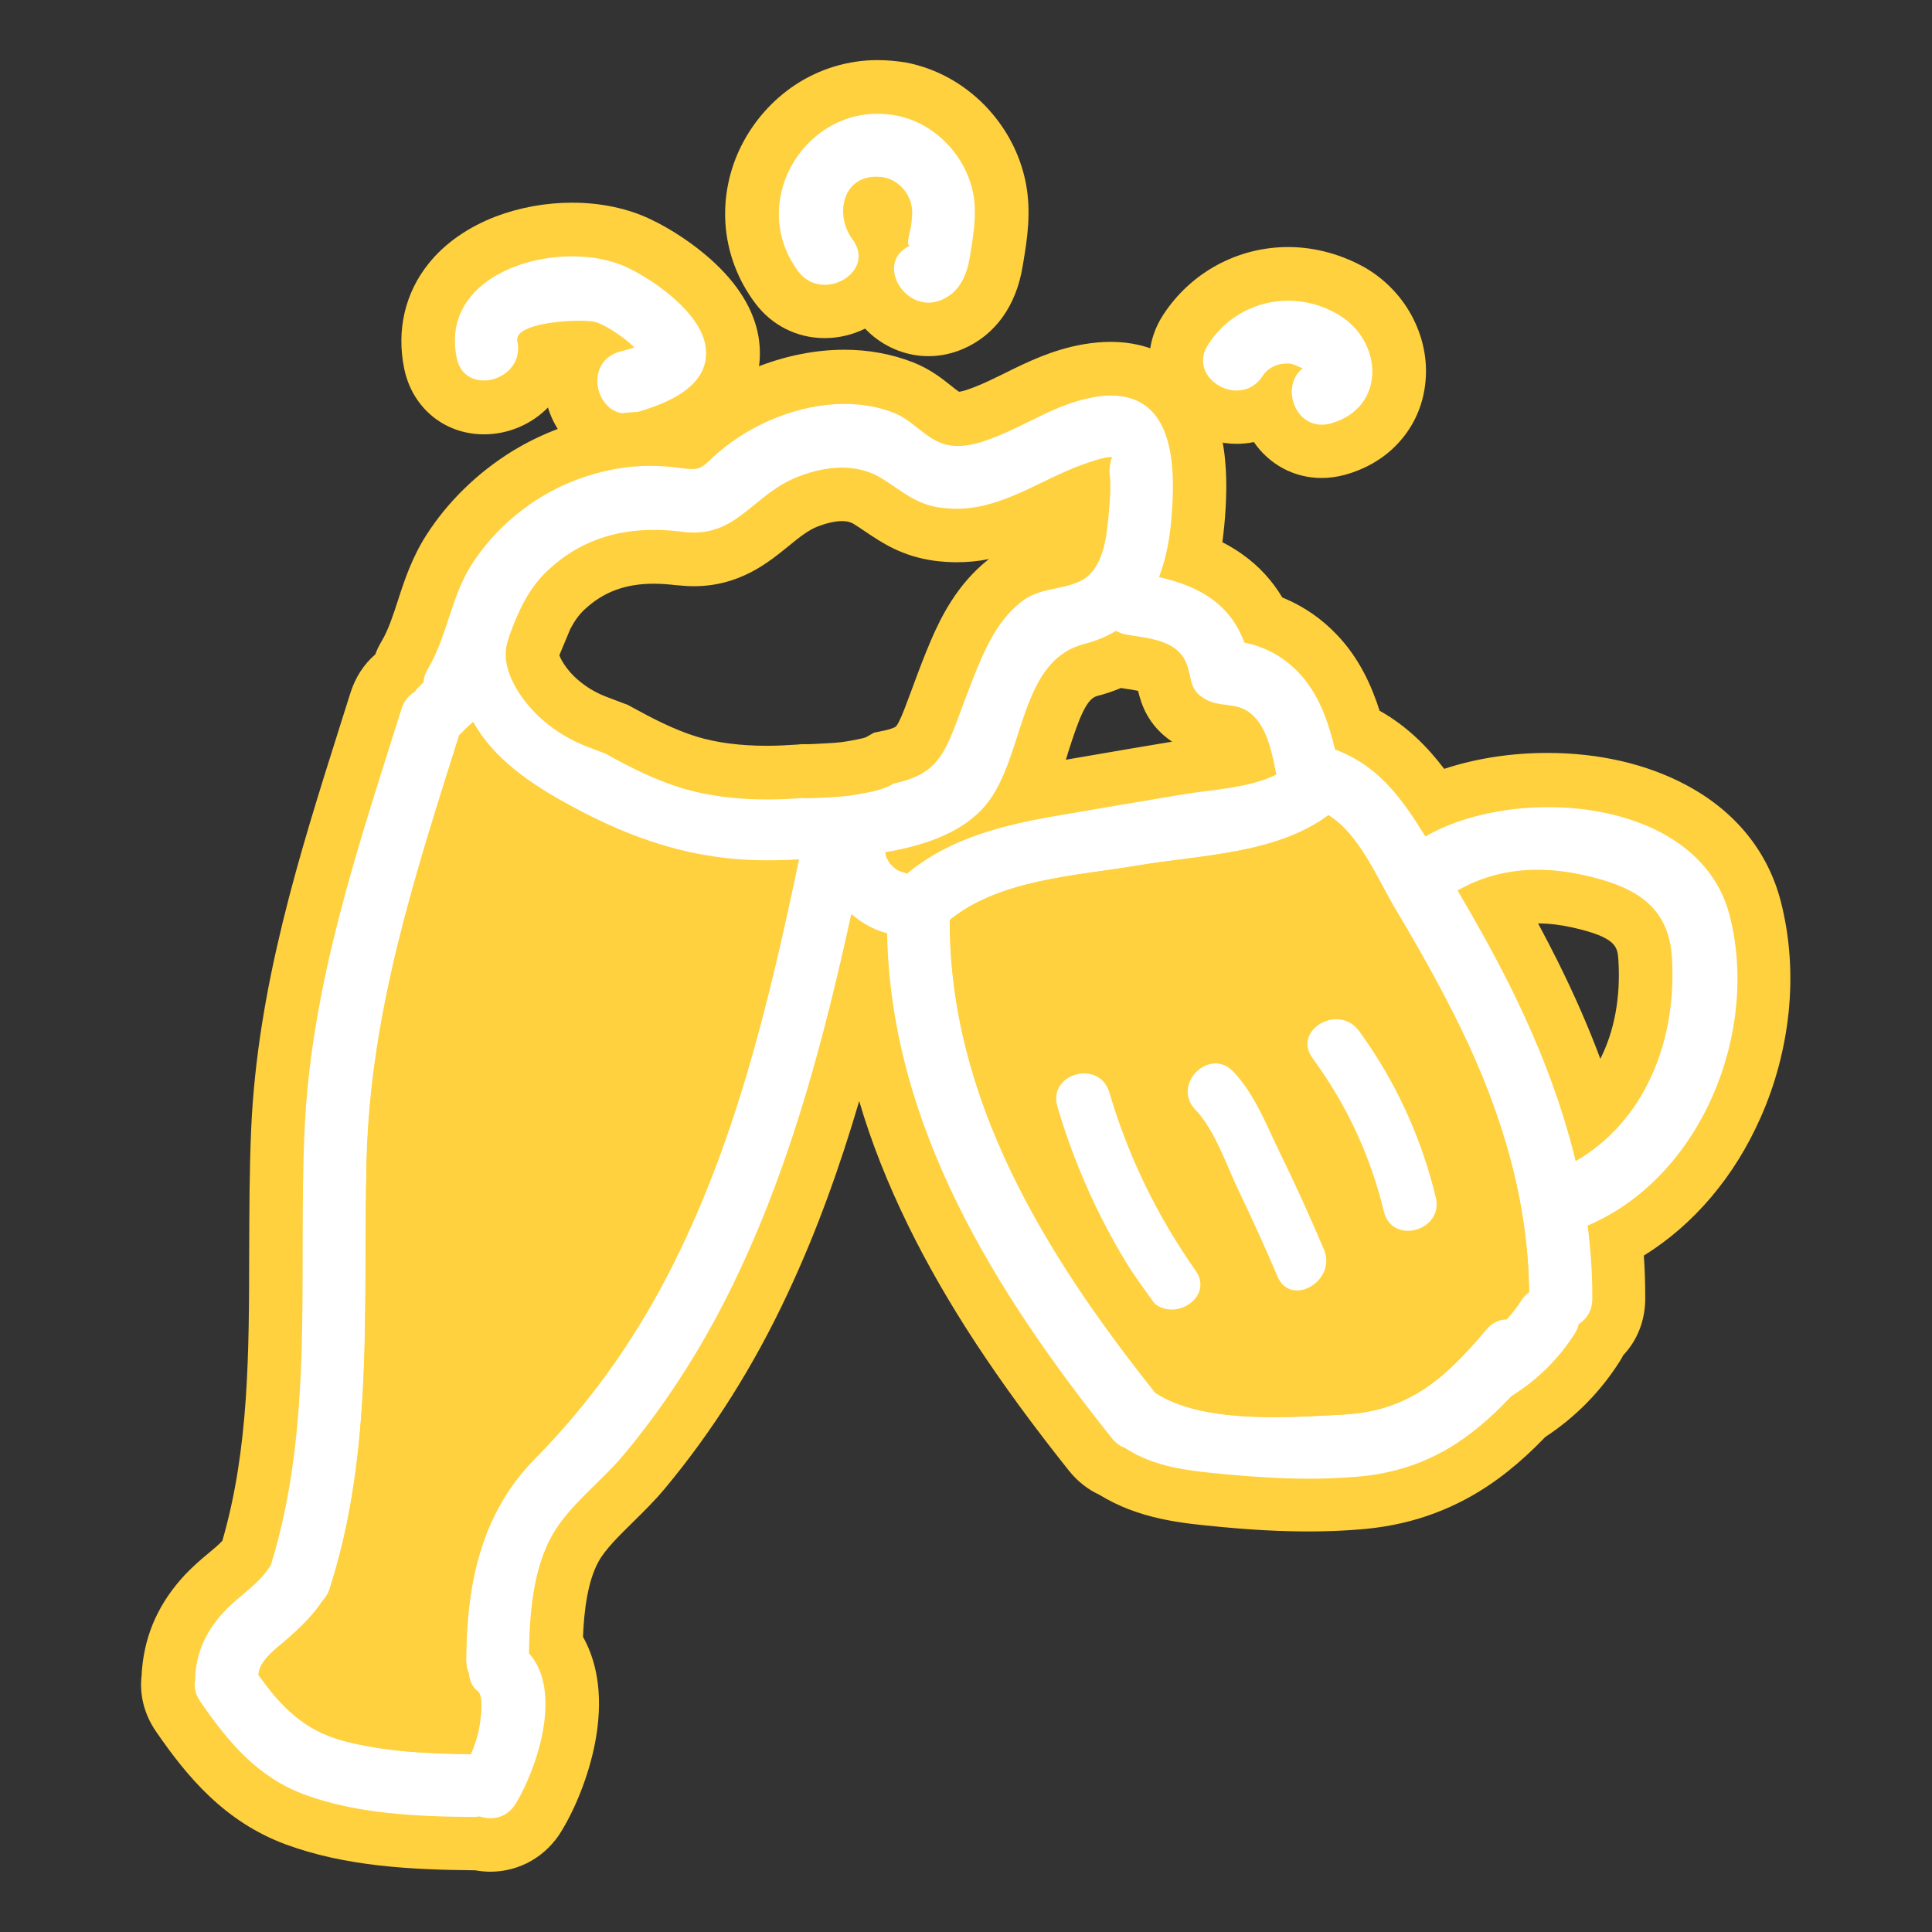
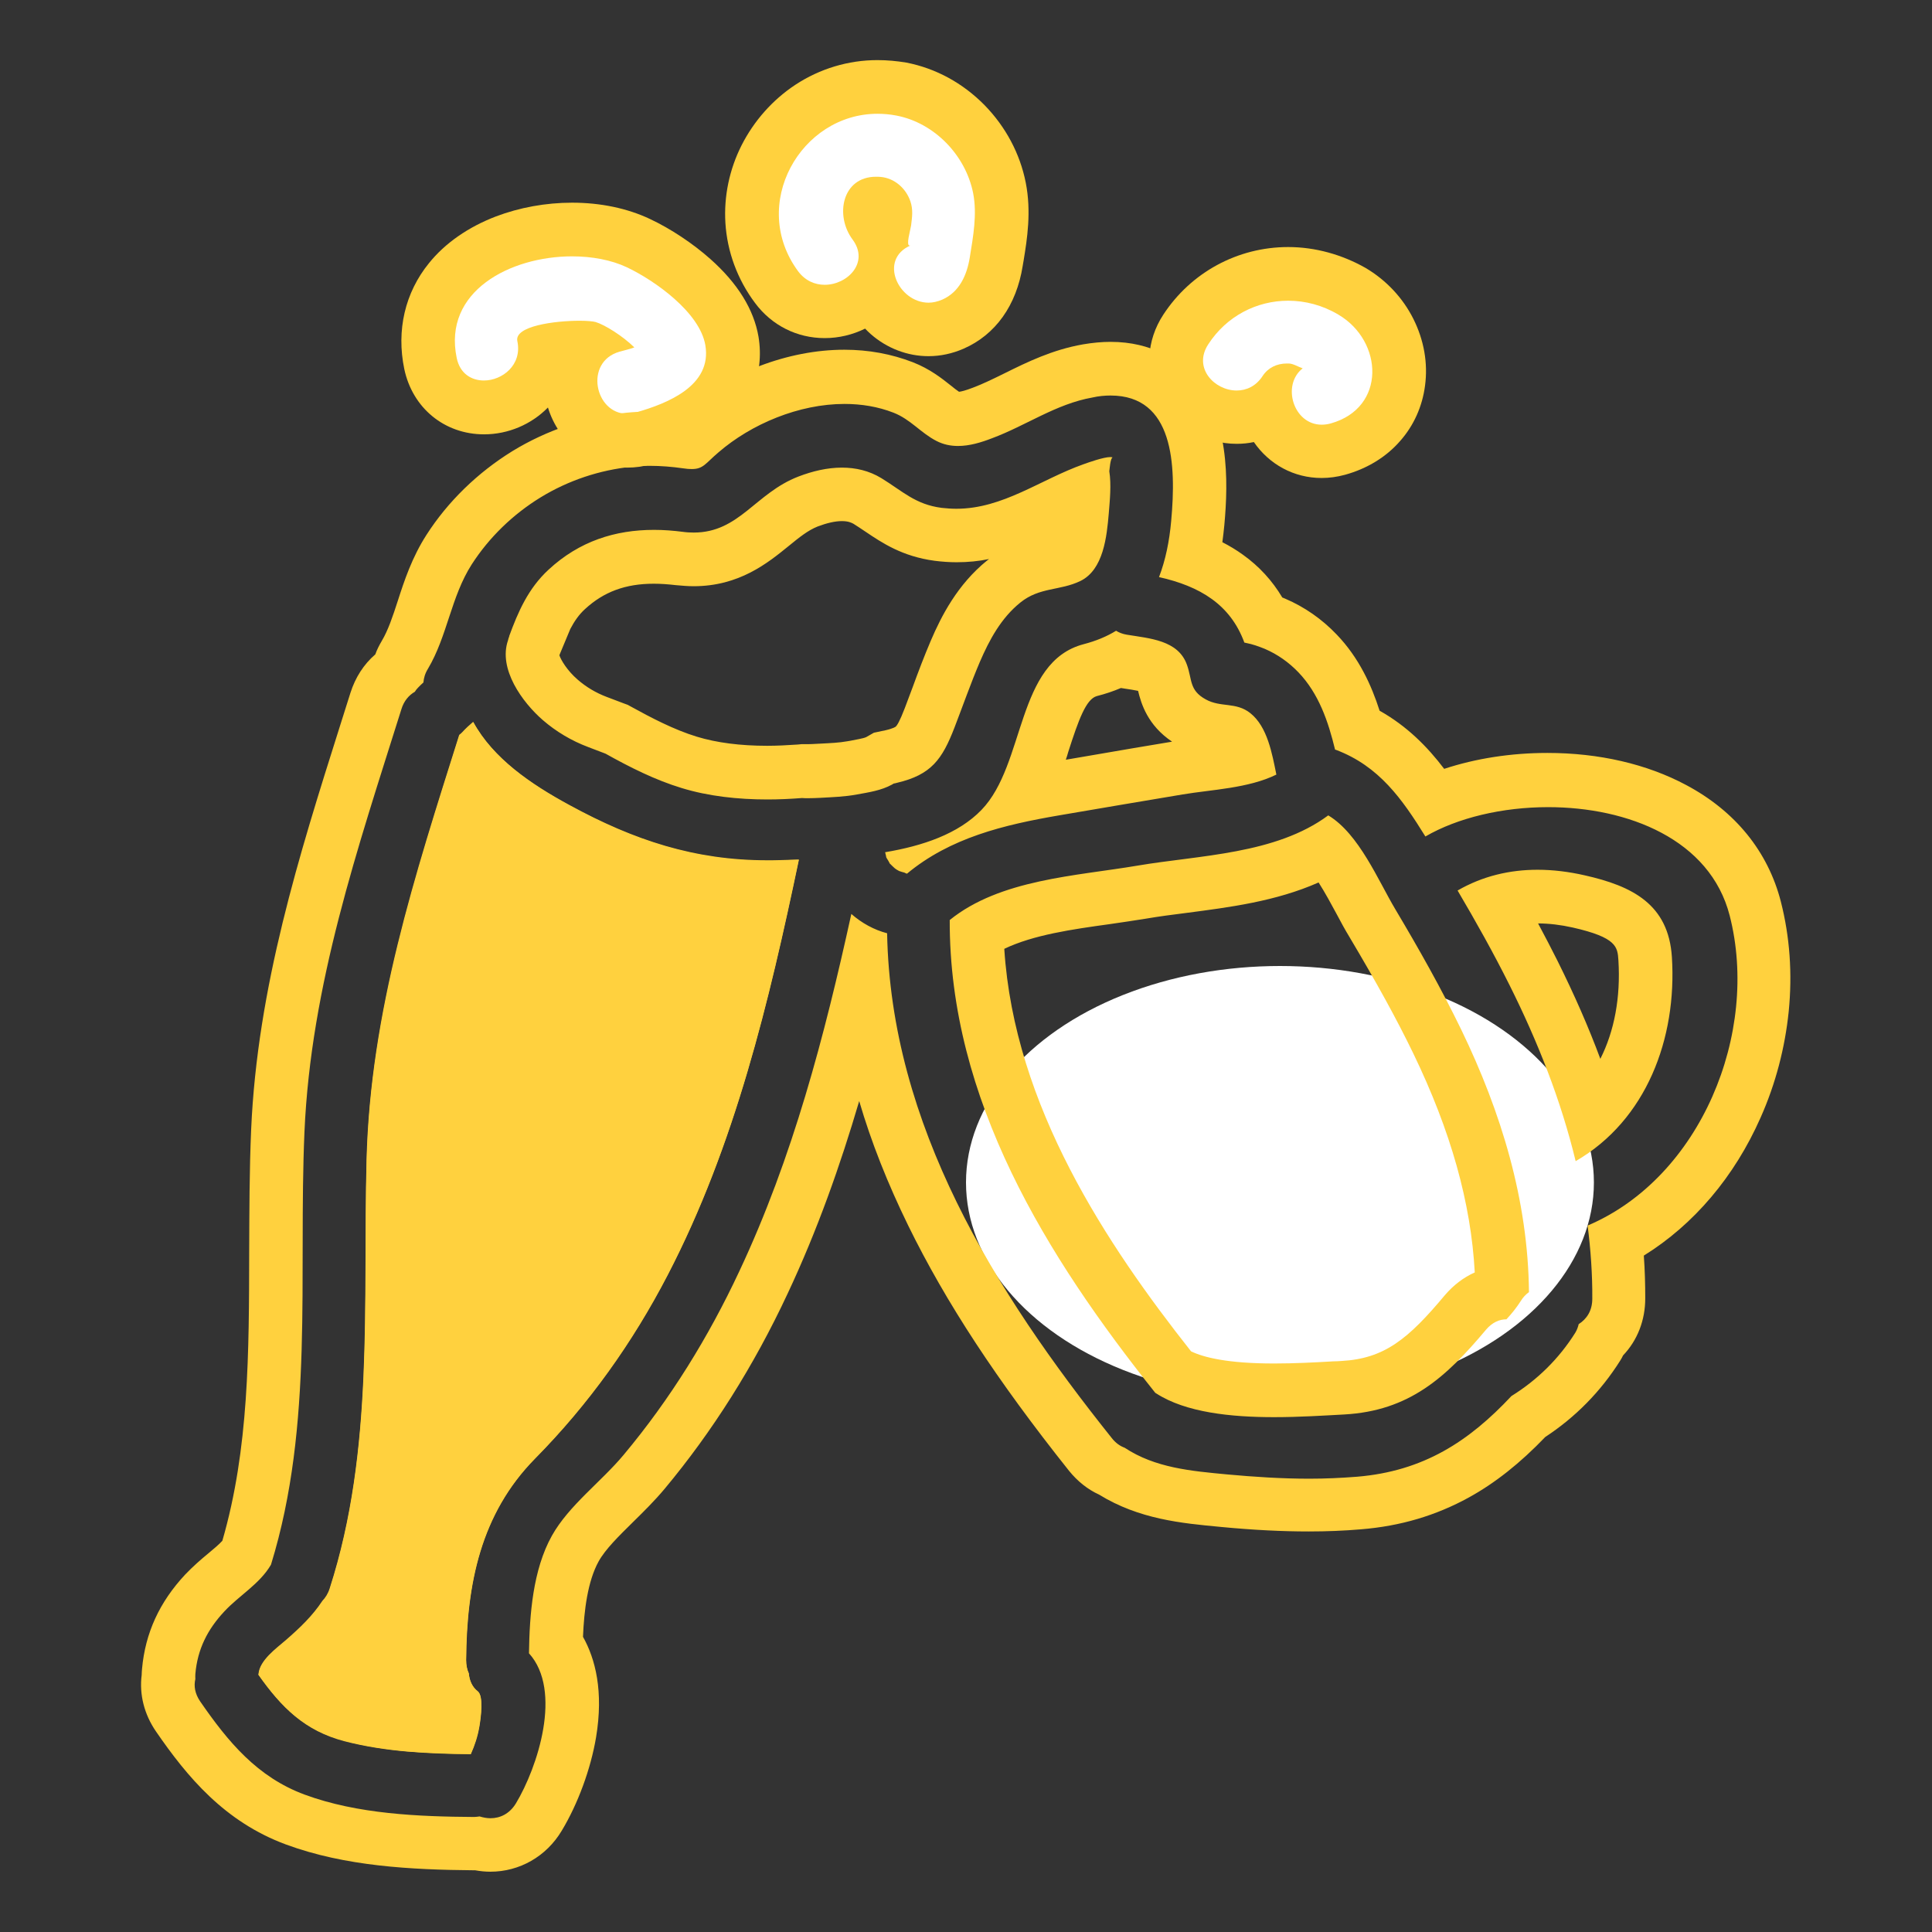
<svg xmlns="http://www.w3.org/2000/svg" version="1.1" id="Слой_1" x="0px" y="0px" viewBox="0 0 1080 1080" style="enable-background:new 0 0 1080 1080;" xml:space="preserve">
  <rect x="0" y="0" width="1080" height="1080" fill="#333333" stroke="none" />
  <style type="text/css"> .st0{fill:#FFFFFF;} .st1{fill:#FFD13E;} </style>
  <g>
    <g>
      <ellipse class="st0" cx="715.5" cy="661" rx="175.5" ry="121" />
    </g>
    <g>
      <path class="st0" d="M519,184.1c-13.8,0-26.5-9-31.8-21.7c-6.4,7.1-16.2,11.6-26.3,11.6c-10.6,0-20.4-4.9-26.8-13.6 c-15.9-21.4-18.2-48.4-6.2-72.4c12.2-24.3,36.2-39.4,62.6-39.4c4.4,0,8.9,0.4,13.4,1.3c26.8,5.1,49.4,27.8,54.8,55.2 c2.7,13.5,0.5,26.6-1.3,38.3l-0.5,3c-3.4,21.6-15,30.9-24.2,34.9C528.2,183.1,523.7,184.1,519,184.1 C519,184.1,519,184.1,519,184.1z M489.6,113.6c-2.2,0-2.5,0.6-2.8,1.1c-1.1,2.2-0.8,6.7,1.7,10c1.5,2,2.7,4,3.6,6.1 c0.3-0.3,0.6-0.6,0.9-0.9c0.3-1.4,0.6-2.9,0.8-4.2c0.1-0.6,0.3-1.5,0.4-1.8l0.1-0.5c0.5-3.7,0.6-5.1,0.2-6.2 c-0.7-1.9-2.2-3.4-3.8-3.6C490.3,113.6,490,113.6,489.6,113.6z" />
      <g>
        <path class="st1" d="M490.5,63.6c3.4,0,7,0.3,10.6,1c21.3,4.1,38.7,22.2,42.9,43.4c2.3,11.8,0,24.2-1.9,36 c-1.6,9.8-5.8,19.3-15.4,23.5c-2.6,1.1-5.2,1.7-7.6,1.7c-16.9,0-28.2-24.1-10.1-32c-0.2,0.1-0.4,0.1-0.5,0.1 c-2.2,0,0.4-8.5,0.8-11.2c0.6-4.9,1.2-8.9-0.4-13.6c-2.5-7.3-8.9-12.9-16.6-13.6c-0.9-0.1-1.8-0.1-2.6-0.1 c-19,0-23.1,21.7-13.1,35.1c9.5,12.8-2.8,25.3-15.6,25.3c-5.4,0-10.8-2.2-14.8-7.5C418.6,114.4,447.6,63.6,490.5,63.6 M490.5,33.6c-16.3,0-32.2,4.8-45.9,13.8c-12.7,8.4-23.1,20.1-30.1,33.9c-6.8,13.5-9.9,28.5-9,43.3c1,16.1,6.7,31.6,16.6,44.8 c9.3,12.5,23.4,19.6,38.9,19.6c8,0,15.7-1.9,22.6-5.3c1,1.1,2.1,2.1,3.2,3.1c9,7.9,20.5,12.3,32.2,12.3c6.7,0,13.3-1.4,19.7-4.2 c17.8-7.8,29.5-24.2,33-46.3c0.2-1,0.3-2,0.5-2.9c2-12.2,4.4-27.4,1.2-43.6c-3.2-16.2-11.2-31.2-23-43.3 c-12.2-12.4-27.3-20.6-43.7-23.8C501.3,34.1,495.9,33.6,490.5,33.6L490.5,33.6z" />
      </g>
    </g>
    <g>
      <path class="st0" d="M350.5,246.3c-15.8,0-28.9-12-31.2-28.6c-1.2-8.7,0.9-16.9,5.5-23.4c-0.2,0-0.4,0-0.7,0c-7.7,0-14.9,1-19.4,2 c-0.3,6.8-2.7,13.2-7.1,18.6c-6.5,8-16.6,12.8-27,12.8c-15,0-26.8-9.6-29.9-24.6c-3.6-17.4,0.1-33.5,10.7-46.6 c14.1-17.4,40.3-28.2,68.4-28.2c13.7,0,26.5,2.6,37,7.6c17.4,8.2,48,28.9,52.3,54.7c2.6,15.5-3.5,29.7-17.2,39.9 c-8,5.9-18.2,10.5-32.1,14.5C356.7,245.9,353.5,246.3,350.5,246.3C350.5,246.3,350.5,246.3,350.5,246.3z" />
      <g>
        <path class="st1" d="M319.8,143.3c11.1,0,21.9,2,30.6,6.1c15.6,7.4,40.8,25.2,43.9,43.6c3.8,22.6-21.1,32.5-38.6,37.5 c-1.8,0.5-3.6,0.8-5.2,0.8c-18,0-24.1-29-4.2-34.7c2.3-0.7,5.4-1.3,8.3-2.4c-6.5-6.4-16.6-12.7-21.7-14.2 c-1.5-0.4-4.8-0.7-8.9-0.7c-13.7,0-36.6,2.9-34.8,11.4c2.8,13.3-8.4,22-18.7,22c-6.9,0-13.4-3.8-15.2-12.6 C247.5,162.8,285.3,143.3,319.8,143.3 M319.8,113.3c-14.7,0-29.4,2.7-42.6,7.7c-15.4,5.9-28.4,14.9-37.4,26.1 c-13.4,16.5-18.3,37.5-13.8,59.2c4.6,21.8,22.5,36.5,44.6,36.5c13.4,0,26.4-5.5,35.7-15c6.1,19.9,23.6,33.6,44.3,33.6 c4.5,0,9-0.6,13.4-1.9c15.8-4.5,27.5-9.9,37-16.9c18.1-13.5,26.5-33.3,23-54.4c-2.6-15.2-11.6-29.8-26.9-43.4 c-9.8-8.7-22.1-16.9-33.8-22.4C350.6,116.4,335.6,113.3,319.8,113.3L319.8,113.3z" />
      </g>
    </g>
    <g>
      <path class="st0" d="M738.8,252.4c-13.5,0-25.2-8.6-29.8-22c-0.2-0.7-0.5-1.4-0.7-2.1c-5,3.2-10.9,5-17.1,5 c-12.5,0-24.4-6.9-30.2-17.7c-5.4-10-4.8-21.4,1.8-31.4c12.7-19.4,34.1-31,57.2-31c12.5,0,24.8,3.4,35.7,9.8 c18.1,10.7,28.5,31.1,25.9,50.9c-2.4,18.1-15.1,32.1-33.9,37.3C744.8,252,741.8,252.4,738.8,252.4 C738.8,252.4,738.8,252.4,738.8,252.4z" />
      <g>
        <path class="st1" d="M720.1,168.1c9.5,0,19.2,2.5,28.1,7.8c25.1,14.8,26.8,52.1-4.3,60.8c-1.8,0.5-3.5,0.7-5.1,0.7 c-15.8,0-22.5-22.2-10.6-31.5c-2.4-0.8-5.2-2.6-7.7-2.7c-0.4,0-0.8,0-1.2,0c-5.5,0-10.4,2.3-13.5,7c-3.7,5.7-9.1,8.1-14.5,8.1 c-12.4,0-24.5-12.6-15.9-25.8C685.7,176.6,702.6,168.1,720.1,168.1 M720.1,138.1c-28.2,0-54.3,14.1-69.8,37.8 c-9.5,14.5-10.4,32-2.4,46.7c8.4,15.5,25.4,25.5,43.4,25.5c3.3,0,6.5-0.3,9.6-1c8.6,12.5,22.4,20.1,37.9,20.1 c4.3,0,8.7-0.6,13.1-1.8c12.3-3.4,23-9.9,30.8-18.9c7.6-8.6,12.4-19.3,13.9-30.9c1.7-12.6-0.6-25.5-6.5-37.3 c-5.9-11.8-15.2-21.7-26.7-28.5C750.2,142.3,735.2,138.1,720.1,138.1L720.1,138.1z" />
      </g>
    </g>
    <g>
      <g>
-         <path class="st0" d="M274.2,1031.4c-2.4,0-4.9-0.3-7.3-0.8c-0.6,0-1.2,0.1-1.8,0.1H265c-33.6-0.2-68.9-2-99.8-13.5 c-32-11.8-50.6-36-65.6-57.7c-4.7-6.8-6.6-14.5-5.4-22.1c0-0.9,0-1.9,0.1-3c1.5-16.6,8.1-31,20.2-44c3.7-4,7.7-7.3,11.5-10.5 c4.8-4.1,9.1-7.6,11.8-11.6c16.3-54.3,16.4-109.9,16.4-168.7c0-22.1,0.1-45,1-67.6c3.4-77.6,26.5-150.5,48.8-221.1 c2-6.3,4-12.7,6-19c2.1-6.6,5.9-12.1,11.1-16.1c0.4-0.5,0.8-1,1.2-1.5c0.1-0.1,0.2-0.3,0.4-0.4c0.8-2.7,1.9-5.4,3.4-7.9 c4.4-7.4,7.3-16.1,10.3-25.2c3.7-11.1,7.5-22.6,14.5-33.7c10.7-16.8,25.7-31.3,43.2-42.1c17.3-10.7,37.2-17.4,57.5-19.4 c3.7-0.4,7.5-0.6,11.4-0.6c6.4,0,13,0.5,20.7,1.5c0.7,0.1,1.3,0.2,1.8,0.2c0.4-0.4,0.8-0.8,1.2-1.1c1.3-1.2,2.9-2.7,4.9-4.5 c22.3-19.3,52.4-30.8,80.3-30.8c11.7,0,22.7,2,32.8,5.9c7.4,2.9,12.7,7.1,17.3,10.7c2.9,2.3,5.4,4.3,8,5.6 c1.5,0.8,3.2,1.1,5.2,1.1c4.4,0,9.7-1.8,13.8-3.3c6.4-2.4,12.6-5.5,19.2-8.7c12.1-6,24.7-12.2,39.6-14.8 c4.5-0.8,8.8-1.2,12.8-1.2c14.2,0,26.2,4.9,34.7,14.3c17,18.6,16.2,50.1,14.2,72.2c-0.7,7.1-1.7,13.7-3,19.8 c18.9,7,32,18.2,39.9,34.1c2.3,0.8,4.4,1.6,6.3,2.4c8.9,3.8,16.9,9.4,23.8,16.6c12.2,12.8,18.4,28.2,22.3,42.7 c19.7,9.3,32.3,23.9,43.2,40.2c18.3-7.7,40.6-12,63.2-12c26.4,0,50.7,5.6,70.5,16.1c23.7,12.6,39.4,31.9,45.5,55.7 c9,35.1,5.2,75.5-10.5,110.9c-14.8,33.4-38.4,59.7-67.3,75c1.1,10.9,1.6,21.6,1.5,32.1c0,9.1-3.6,17.3-9.8,23.1 c-0.6,1.3-1.2,2.6-2,3.7c-10.1,16-23.1,29.1-38.9,39.1c-28.9,30.4-58.2,45.3-94.7,48.3c-8.8,0.7-18.2,1.1-27.9,1.1c0,0,0,0,0,0 c-14.5,0-30-0.8-47.4-2.5l-1-0.1c-19.7-1.9-42.1-4-61.7-16.3c-4.6-2-8.7-5.1-12.1-9.4c-54.2-67.9-115.9-157.9-127-263.9 c-12.8,53.6-29.7,112.4-55.6,167.8c-18.4,39.3-40.9,74.9-66.8,105.9c-5.1,6.1-10.9,11.9-16.6,17.4c-8.8,8.6-17.1,16.7-21.9,25.5 c-8.3,14.9-10.3,35.7-10.8,53.4c8.4,12.5,11.1,29.5,7.6,49.7c-2.7,16-9.1,33.5-17.2,46.9C295.3,1025.8,285.4,1031.4,274.2,1031.4 z M162,934.7c9.4,11.9,19.2,20.1,34.4,24c18,4.7,37.3,6.1,56.2,6.6c0.2-0.9,0.4-1.8,0.6-2.8c0.7-3.9,0.9-6.9,0.9-8.8 c-3.5-4-5.8-9-6.7-14.6c-1.3-3.5-1.9-7.3-1.8-11.3c0.3-37.3,5.4-85,42.8-123c28.5-28.9,51.9-61.3,71.5-99.1 c34.3-65.9,52.8-139.1,68-209.7c-39.5-0.2-75.6-10.3-116.8-32.7c-14.5-7.9-31.4-18.2-45-32.5c-23,73-44.3,142.4-46.3,218.1 c-0.4,17-0.5,34.5-0.5,51.4c-0.2,63.4-0.4,129-20.8,192.2c-1.4,4.4-3.6,8.3-6.6,11.7c-6.7,9.8-14.7,17.4-22.5,24 c-0.8,0.7-1.7,1.4-2.6,2.1C165.7,931.5,163.7,933.1,162,934.7z M655.9,767.2c11.2,6.7,30.1,10,56.3,10c12,0,23.7-0.7,34-1.2 l4.4-0.2c29.5-1.6,46.2-15.4,68.6-42.1c4.2-5,9.4-8.4,15.1-10.1c1.2-1.5,2.2-2.9,3.1-4.3c0.7-1.1,1.4-2.1,2.2-3.1 c-1.4-42.7-13.2-86.6-36.1-134c-9.5-19.6-20.7-40-36.3-66.2c-2.3-3.8-4.5-7.9-6.8-12.3c-5.3-9.9-11.7-21.7-18.8-29.4 c-24.4,13.9-53.8,17.7-80,21.1c-8.2,1.1-15.9,2.1-23.2,3.3c-6.5,1.1-13.4,2.1-20.1,3c-26,3.7-52.8,7.5-72.2,20.1 C548.6,619,605.5,703.6,655.9,767.2z M836.1,504.7c8.2,14.4,15.1,27.1,21.1,39.2c13.9,27.7,24.5,54.1,32.3,80 c21.4-20.4,32.4-51.9,30.1-88c-1.1-17.9-10.5-26-37.1-32c-8-1.8-15.7-2.7-23-2.7C851.3,501.2,843.5,502.4,836.1,504.7z M624.8,369c-4.8,2.3-9.9,4.2-15.4,5.6c-13.5,3.5-19,17.8-26.5,41c-3.1,9.7-6.3,19.6-10.8,28.7c5.8-1.2,11.6-2.3,17.2-3.2 c15.7-2.7,31.6-5.4,47-8c7.4-1.2,14.8-2.5,22.1-3.7c4.4-0.7,8.9-1.3,13.6-1.9c8.1-1,16.4-2.1,23.8-4c-1.5-5.6-3.5-10.7-6.4-13 c-0.9-0.8-2.1-1-6-1.5c-4.5-0.5-10.6-1.3-17-4.9c-12.5-7-14.6-16.5-16-22.8c-0.4-1.7-0.7-3.1-1.2-4.5c-1.3-3.7-8.3-5-17.9-6.4 c-1.3-0.2-2.7-0.4-4-0.6C626.6,369.4,625.7,369.2,624.8,369z M298.3,361.9l-0.3,0.9c-2.5,7.2,5.8,20.3,15,28.3 c6.1,5.3,13.1,9.4,20.9,12.4c1.2,0.5,2.4,0.9,3.7,1.4c2,0.8,4,1.5,6,2.2l1.1,0.4l1,0.6c11.6,6.5,25.4,13.7,39.5,18 c12.5,3.8,27.2,5.7,43.7,5.7c5.8,0,11.9-0.2,18.1-0.7l1-0.1l1,0.1c0.8,0,1.6,0.1,2.5,0.1c1.9,0,3.9-0.1,5.9-0.2l2-0.1 c5.9-0.3,11.5-0.6,16.8-1.5l1.7-0.3c5.1-0.9,9.9-1.8,13.3-3.6l2.7-1.6l2.4-0.5l0.9-0.2c0.2,0,0.5-0.1,0.7-0.2 c12.4-2.9,15.6-6.2,21.6-21.8c1.5-3.9,3-7.9,4.5-11.8c3.1-8.3,6.3-16.8,9.9-25.2c5.3-12.2,13.1-27.7,27.1-39 c9.2-7.4,18.4-9.3,25.9-10.8c4-0.8,7.5-1.5,10.5-3c5.6-2.7,6.9-19.2,7.4-25.4l0.2-2.1c0.2-2.7,0.5-5.5,0.6-8.2 c-5.5,2.2-11,4.9-16.8,7.6c-16.4,7.9-33.4,16-54.3,16c-3.4,0-6.8-0.2-10.1-0.7c-14.7-1.9-23.7-8-32.3-13.9 c-2.3-1.6-4.8-3.2-7.3-4.8c-4.1-2.5-8.8-3.7-14.3-3.7c-5.7,0-12.1,1.3-18.9,4c-7.7,3-13.8,8-20.3,13.2c-11,9-23.4,19.1-43.7,19.1 c-2.6,0-5.3-0.2-8-0.5c-4.9-0.6-9.7-0.9-14.2-0.9c-19.5,0-35.5,5.9-48.7,18.2c-4.9,4.5-8.5,9.7-11.7,15.9l-6.7,16.1L298.3,361.9z " />
-       </g>
+         </g>
      <g>
        <path class="st1" d="M620.8,221.1c35.3,0,36.8,38.6,33.9,70.1c-1,11.4-3.2,22-6.8,31.4c22.8,5.1,39.9,15.3,47.7,36.6 c0.3,0.1,0.6,0.1,0.9,0.2c3.7,0.7,7,1.9,10.5,3.3c7.2,3.1,13.4,7.5,18.8,13.1c11.4,11.9,16.7,27.5,20.5,43.2 c0.2,0.1,0.4,0.1,0.6,0.2c24,9.1,36.9,27.4,49.9,48.4c18.1-10.5,43.1-16.4,68.6-16.4c44.7,0,90.6,18.1,101.5,60.6 c16.8,65.5-16.1,146.4-79.4,173.3c1.7,13.5,2.7,27.1,2.6,40.9c0,6.8-3.2,11.4-7.6,14.2c-0.4,1.7-1,3.3-1.9,4.8 c-9.1,14.5-21.2,26.4-35.7,35.4c-23.7,25.3-49.1,42-86.3,45.1c-8.9,0.7-17.8,1.1-26.7,1.1c-15.4,0-30.8-1-46-2.4 c-20-1.9-40.1-3.6-57.2-14.9c0,0,0,0,0,0c-2.5-0.9-5-2.6-7.2-5.4C556,721.9,497.9,628.8,495.9,521.7c-7.3-1.9-14.2-5.7-20-10.8 c-15,68.3-32.7,136.1-62.6,199.7c-17.2,36.8-38.6,71.5-64.7,102.7c-12.5,15-30.6,28.2-40.1,45.2c-10.6,19-12.5,44-12.8,65.7 c18.9,20.9,4.8,63.8-7.3,83.9c-3.6,5.9-8.9,8.3-14.2,8.3c-2.1,0-4.1-0.4-6.1-1c-1,0.1-2,0.3-3,0.3c-31-0.2-65.3-1.6-94.8-12.5 c-26.5-9.8-42.8-29.5-58.4-52.1c-3-4.4-3.6-8.7-2.7-12.5c0-0.9-0.1-1.8,0-2.8c1.2-13.9,6.8-25,16.3-35.1 c8.3-8.9,19.6-15.2,25.9-25.9c0-0.1,0.1-0.1,0.1-0.2c24.2-78.6,15.2-160.9,18.7-241.9c3.6-82.3,29.7-158.3,54.2-236.3 c1.4-4.6,4.2-7.8,7.5-9.7c0.5-0.8,1-1.5,1.7-2.2c1-1.1,2-2,3.1-3c0.2-2.5,0.9-5,2.5-7.6c10.9-18.3,12.9-40.3,24.5-58.4 c9.8-15.2,23.1-28,38.4-37.4c15.5-9.5,33.1-15.4,51.2-17.2c3.3-0.3,6.6-0.5,9.9-0.5c6.2,0,12.4,0.5,18.7,1.4 c1.9,0.3,3.4,0.4,4.8,0.4c6.5,0,7.6-3.1,14.9-9.3c18.4-15.9,45-27.1,70.5-27.1c9.4,0,18.7,1.5,27.4,4.9 c9.5,3.7,15.2,11.3,24,15.8c3.9,2,7.9,2.8,12,2.8c6.4,0,12.8-1.9,19-4.3c19.1-7.1,35.8-19.2,56.2-22.8 C614.2,221.4,617.6,221.1,620.8,221.1 M534.6,284.4c-2.7,0-5.4-0.2-8.2-0.5c-14.7-1.9-21.8-9.3-33.7-16.6 c-6.9-4.2-14.4-5.9-22.1-5.9c-8.2,0-16.5,2-24.3,5c-24.1,9.3-33,31.3-58.5,31.3c-1.9,0-4-0.1-6.1-0.4c-5.4-0.7-10.8-1.1-16.1-1.1 c-21.7,0-41.7,6.3-58.9,22.2c-11.5,10.6-17.1,23.7-22.1,37.3c0,0,0,0,0.1,0c-0.3,0.7-0.6,1.5-0.7,2.2c-5.6,16,8,34.7,19.4,44.6 c7.5,6.5,16.1,11.6,25.4,15.1c3.2,1.2,6.5,2.5,9.7,3.7c13.6,7.6,27.7,14.7,42.5,19.2c15,4.6,31.4,6.4,48.1,6.4 c6.4,0,12.8-0.3,19.2-0.8c1.1,0.1,2.3,0.1,3.4,0.1c2.3,0,4.5-0.1,6.7-0.2c7-0.4,13.8-0.6,20.7-1.9c6.6-1.2,13.5-2.2,19.5-5.5 c0.4-0.2,0.7-0.4,1-0.6c0.6-0.1,1.2-0.2,1.8-0.4c19.2-4.5,25.3-13.1,32.2-31c4.7-12.2,9-24.5,14.1-36.5 c5.4-12.5,11.9-24.6,22.7-33.3c10.8-8.7,22.1-6.5,33.5-12c13-6.3,14.8-25,15.9-37.7c0.6-7.5,1.5-16.2,0.3-23.7c0,0,0,0,0,0 c0.1,0,0.5-7.5,1.9-7.7c-0.3-0.1-0.8-0.2-1.3-0.2c-3.8,0-12.2,3-15,4C581.5,268.1,560.7,284.4,534.6,284.4 M507,488.4 c24.2-20.1,54.1-27.3,85-32.6c23-4,46.1-7.8,69.1-11.7c16-2.7,36.8-3.4,52.4-11.1c-2.4-11.8-5-26.7-14.5-34.3 c-8.1-6.5-16.6-3-25.1-7.8c-9.2-5.1-7.4-11-10.4-19.3c-4.9-13.8-20.9-14.7-33.6-16.8c-2.4-0.4-4.4-1.2-6-2.2 c-5.2,3.2-11.2,5.7-18.1,7.5c-37.9,9.9-32.4,67-57.1,92.6c-13,13.5-33,20.2-53.9,23.7c0.2,0.7,0.3,1.4,0.5,2.1 c0.1,0.4,0.1,0.5,0.1,0.7c0.1,0.1,0.1,0.2,0.2,0.4c0.6,1,1.3,2,1.8,3.1c0,0.1,0,0.1,0,0.1c0.1,0.1,0.2,0.1,0.3,0.2 c0.8,0.8,1.6,1.6,2.4,2.3c0.3,0.2,0.6,0.5,1.1,0.8c0.6,0.3,1.1,0.6,1.4,0.8c1,0.3,2,0.7,3,0.9C506,488,506.5,488.3,507,488.4 M263.1,980.5c2.2-4.9,3.8-10,4.8-15.5c0.9-5.3,2.4-17-0.9-19.6c-3.1-2.4-4.6-6.1-5-10c-1-2.1-1.5-4.6-1.5-7.5 c0.3-42.5,8.1-81.7,38.5-112.6c30-30.5,54.4-64.7,74.2-102.7c37.7-72.5,56.6-152.5,73.3-232.1c-3.5,0.1-6.9,0.2-10.1,0.3 c-2.5,0.1-5,0.1-7.5,0.1c-40.6,0-74.5-11.2-110.6-30.9c-21.6-11.7-42.7-26.1-53.8-46.5c-2.1,1.8-4.2,3.7-6.1,5.8 c-0.5,0.6-1.1,1-1.7,1.5c-24.8,78.6-49.7,154.4-51.8,237.7c-2.1,80.3,4.4,161.7-20.6,239.4c-0.9,2.9-2.4,5.2-4.1,7 c-5.6,8.5-12.7,15.2-20.4,21.9c-5.3,4.6-14.6,11.2-15.3,18.9c0,0.1-0.1,0.2-0.1,0.3c12.8,18.1,25.8,31.3,48.2,37.1 C215.4,979.2,239.7,980.3,263.1,980.5 M712.2,792.2c14.2,0,28-0.9,39.2-1.5c36.4-2,56.9-20.7,79.3-47.4c3.5-4.1,7.5-5.8,11.4-5.8 c3-3.2,5.7-6.6,8-10.2c1.2-2,2.8-3.7,4.6-5c-0.5-51.4-15.5-100.5-37.8-146.6c-11.2-23.1-23.8-45.4-36.9-67.4 c-9.5-15.9-20.3-42.2-37.5-52.5c-29.4,21.8-71.9,22.2-106.7,28.1c-34.2,5.8-76.7,7.6-104.9,30.4c-0.3,100.4,54,187.9,114.9,264.3 c0.2,0.1,0.3,0.2,0.5,0.3C662.8,789.6,688.1,792.2,712.2,792.2 M880.8,649.1c39.5-22.9,56.7-68.5,53.8-114.1 c-1.9-29.5-22.1-39.7-48.8-45.7c-8.8-2-17.6-3.1-26.3-3.1c-15.5,0-30.7,3.5-44.7,11.6c10.2,17.3,20,34.8,29,52.8 C859.6,582.2,872.6,615.1,880.8,649.1 M620.8,191.1C620.8,191.1,620.8,191.1,620.8,191.1c-4.9,0-10.1,0.5-15.4,1.4 c-17.1,3-31.2,9.9-43.7,16.1c-6.3,3.1-12.2,6-17.8,8.1c-4.4,1.7-6.7,2.2-7.8,2.3c-1.2-0.8-2.9-2.1-4.6-3.5 c-4.9-3.9-11.7-9.3-21.2-13c-11.9-4.6-24.7-7-38.3-7c-31.5,0-65.1,12.9-90.1,34.4c-0.5,0.4-1,0.8-1.4,1.2c-6.2-0.7-11.9-1-17.4-1 c-4.3,0-8.7,0.2-12.8,0.6c-22.6,2.3-44.6,9.7-63.9,21.5c-19.4,12-36,28.1-48,46.8c-8.1,12.6-12.4,25.6-16.1,37.1 c-2.7,8.3-5.3,16.2-8.9,22.2c-1.4,2.4-2.7,4.9-3.6,7.5c-6.5,5.6-11.2,13-13.9,21.5c-2,6.3-4,12.7-6,19 c-22.6,71.5-46,145.4-49.5,225c-1,22.9-1,45.9-1.1,68.2c-0.1,56.7-0.1,110.4-15,161.8c-1.9,2.1-4.9,4.6-7.9,7.1 c-4,3.3-8.4,7.1-12.8,11.7c-14.5,15.5-22.4,32.8-24.2,52.8h0c-0.1,1.2-0.2,2.4-0.2,3.4c-1.4,10.9,1.4,22,8,31.6 c17.4,25.3,38.3,50.5,72.7,63.2c33.1,12.2,70,14.1,104.9,14.4l0.1,0h0.1c0.2,0,0.4,0,0.6,0c2.8,0.5,5.6,0.8,8.5,0.8 c16.3,0,31.3-8.5,39.9-22.9c9-14.9,16.2-34.4,19.2-52.2c4.3-25.8-0.4-43.9-7.3-56.2c0.6-14.8,2.6-31,8.7-42.1 c3.8-6.9,11.4-14.3,19.3-22.1c5.9-5.8,12-11.8,17.6-18.5c26.7-32,49.9-68.7,68.8-109.2c16.6-35.3,29.5-71.9,40-107.6 c6.7,22.9,15.9,46.1,27.4,69.6c21,42.9,49.6,86.5,89.9,137.1c4.7,5.8,10.4,10.4,16.8,13.3c22.4,13.8,46.2,16,67.4,18l1,0.1 c17.9,1.7,33.9,2.5,48.8,2.5c10.1,0,19.9-0.4,29.2-1.2c22.2-1.8,41.9-7.7,60.3-17.8c14.7-8.1,28.7-19.2,42.7-33.8 c16.9-11.1,31-25.4,41.9-42.7l0,0l0,0c0.6-0.9,1.1-1.9,1.6-2.9c8-8.4,12.4-19.6,12.4-31.9c0-7.8-0.2-15.8-0.8-23.9 c27.9-17.3,50.7-44.1,65.3-77.2c8.4-18.9,13.6-38.9,15.7-59.3c2.1-21.2,0.6-41.8-4.4-61.4c-7.2-28-25.5-50.6-53-65.2 c-21.9-11.7-48.7-17.9-77.5-17.9c-20.4,0-40.1,3.1-57.7,8.9c-9.4-12.4-20.8-23.9-36.1-32.5c-4.5-14.1-11.5-29.6-24-42.6 c-8.3-8.7-18-15.4-28.7-20l0,0l0,0c-0.5-0.2-1.1-0.5-1.7-0.7c-5.6-9.4-12.9-17.4-22-23.9c-3.6-2.6-7.4-4.9-11.5-7 c0.4-3.1,0.8-6.2,1.1-9.5c2.3-24.9,2.9-60.7-18-83.7C658.6,201.5,644.2,191.1,620.8,191.1L620.8,191.1L620.8,191.1z M387.7,327.7 c25.6,0,41.5-13,53.2-22.5c6-4.9,10.7-8.7,16.2-10.9c5-1.9,9.7-3,13.5-3c3.6,0,5.4,0.9,6.5,1.5c2.3,1.4,4.4,2.9,6.7,4.4 c9.2,6.2,20.6,13.9,38.8,16.3c4,0.5,8.1,0.8,12.1,0.8c6.4,0,12.5-0.6,18.2-1.8c-0.4,0.3-0.8,0.6-1.2,0.9 c-16.5,13.4-25.5,31-31.4,44.8c-3.7,8.7-7,17.4-10.1,25.9c-1.5,4-2.9,7.8-4.4,11.7c-2.9,7.6-4.4,9.8-5.1,10.4c0,0-1.1,1-6,2.1 c-0.1,0-0.2,0.1-0.4,0.1c-0.4,0.1-0.7,0.1-1.1,0.2l-4.7,1l-4.2,2.4l-0.2,0.1c-1.5,0.7-5.9,1.4-8.8,2l-1.8,0.3 c-4.4,0.8-9.2,1-14.9,1.3l-2,0.1l0,0l0,0c-1.8,0.1-3.6,0.2-5.1,0.2c-0.6,0-1.1,0-1.6,0L448,416l-2.1,0.2 c-5.9,0.4-11.6,0.7-17,0.7c-15,0-28.3-1.7-39.4-5.1c-12.8-3.9-25.7-10.7-36.6-16.7l-2-1.1l-2.2-0.8c-1.9-0.7-3.8-1.4-5.8-2.2 c-1.2-0.5-2.5-0.9-3.7-1.4c-6.1-2.3-11.6-5.6-16.3-9.7c-5.8-5-9.3-10.9-10.2-13.6l0.1-0.2l0-0.1l6-14.4c2.3-4.4,4.9-8.1,8.2-11.1 c10.5-9.7,22.7-14.2,38.5-14.2c3.9,0,8,0.3,12.3,0.8C381.2,327.4,384.5,327.7,387.7,327.7L387.7,327.7z M595.8,424.7 c0.5-1.5,1-3,1.4-4.5c5.7-17.7,9.9-29.5,16-31.1c4.7-1.2,9.2-2.7,13.4-4.5c0.8,0.1,1.7,0.3,2.5,0.4c2.1,0.3,4.8,0.7,7.1,1.2 c1.7,7.1,5.3,19.2,19,28.4c-7.2,1.2-14.3,2.4-21.5,3.6C621.4,420.3,608.6,422.5,595.8,424.7L595.8,424.7z M204,913.4 c4-4.8,7-10.2,8.9-16.3c21.1-65.4,21.3-132.2,21.5-196.7c0-16.8,0.1-34.2,0.5-51c1.7-66.1,18.8-128,38.7-192 c10.2,7.7,20.8,13.9,30.4,19.1c37.1,20.2,70.4,30.9,105.5,33.8c-14.3,64.1-32.2,129.6-62.9,188.6c-18.9,36.4-41.4,67.6-68.9,95.4 c-17.6,17.8-30.3,39.5-37.9,64.3c-6,19.8-9.1,42.5-9.3,69.2c0,5.3,0.7,10.4,2.3,15.2c0.4,2.3,1,4.5,1.8,6.6 c-11.8-0.9-23.5-2.4-34.4-5.2c-6.3-1.6-11.5-4.1-16.5-8.4C190.5,929.7,197.7,922.4,204,913.4L204,913.4z M561.4,530.4 c16.3-7.8,37.9-10.9,58.9-13.8c6.8-1,13.8-2,20.5-3.1c7-1.2,14.6-2.2,22.6-3.2c23.7-3.1,49.8-6.4,73.7-17 c3.7,5.8,7.3,12.5,10,17.5c2.4,4.5,4.7,8.8,7.2,12.9c15.4,25.9,26.4,45.9,35.7,65.1c21,43.4,32.3,83.6,34.4,122.5 c-6.3,2.8-11.9,7.1-16.7,12.7c-20.4,24.4-33.7,35.5-57.9,36.8c-1.5,0.1-2.9,0.2-4.5,0.2c-10.1,0.6-21.6,1.2-33.1,1.2 c-25.9,0-39.4-3.4-46.4-6.8C618.9,696,567,618.3,561.4,530.4L561.4,530.4z M894.6,591.9c-6.6-17.8-14.6-36-23.9-54.7 c-3.4-6.8-7-13.7-10.9-21c6.1,0,12.7,0.8,19.4,2.3c24.7,5.6,25,10.9,25.5,18.3C906,557.6,902.4,576.5,894.6,591.9L894.6,591.9z" />
      </g>
    </g>
    <g>
      <g>
-         <path class="st1" d="M817,575.6c-11.2-23.1-23.8-45.4-36.9-67.4c-9.5-15.9-20.3-42.2-37.5-52.5c-29.4,21.8-71.9,22.2-106.7,28.1 c-34.2,5.8-76.7,7.6-104.9,30.4c-0.3,100.4,54,187.9,114.9,264.3c0.2,0.1,0.3,0.2,0.5,0.3c26.2,17.2,74.9,13.5,105.1,11.9 c36.4-2,56.9-20.7,79.3-47.4c3.5-4.1,7.5-5.8,11.4-5.8c3-3.2,5.7-6.6,8-10.2c1.2-2,2.8-3.7,4.6-5 C854.3,670.8,839.3,621.7,817,575.6z M642.4,725.4c-22.9-32.7-40-68.5-51.3-106.8c-5.5-18.6,23.5-26.5,29-8 c10.6,35.9,26.7,69,48.2,99.6C679.5,726.1,653.4,741.1,642.4,725.4z M714.1,713.5c-6.8-16-14-31.9-21.5-47.5 c-6.9-14.3-13.3-34.1-24.4-45.7c-13.4-14,7.9-35.3,21.3-21.2c11.9,12.5,18.6,30.2,26.1,45.6c8.7,17.7,16.8,35.7,24.5,53.8 C747.5,715.9,721.6,731.2,714.1,713.5z M773.6,677.3c-7.6-31.5-20.8-59.7-39.9-85.8c-11.4-15.7,14.7-30.7,26-15.2 c20.4,28,34.8,59.4,42.9,93C807.2,688.1,778.2,696.1,773.6,677.3z" />
-       </g>
+         </g>
    </g>
    <g>
      <path class="st1" d="M446.6,480.6c-16.7,79.6-35.7,159.6-73.3,232.1c-19.7,38-44.1,72.2-74.2,102.7 c-30.4,30.9-38.2,70.1-38.5,112.6c0,2.8,0.5,5.3,1.5,7.5c0.3,3.9,1.8,7.6,5,10c3.3,2.6,1.8,14.3,0.9,19.6 c-0.9,5.5-2.6,10.6-4.8,15.5c-23.5-0.2-47.7-1.3-70.5-7.2c-22.4-5.8-35.4-19-48.2-37.1c0-0.1,0-0.2,0.1-0.3 c0.7-7.8,10-14.3,15.3-18.9c7.7-6.6,14.8-13.4,20.4-21.9c1.8-1.8,3.2-4.1,4.1-7c25-77.7,18.5-159,20.6-239.4 c2.2-83.3,27.1-159.1,51.8-237.7c0.6-0.5,1.1-0.9,1.7-1.5c1.9-2.1,4-4,6.1-5.8c11.2,20.4,32.3,34.8,53.8,46.5 c38.3,20.9,74.2,32.2,118.1,30.8C439.7,480.8,443.1,480.7,446.6,480.6z" />
    </g>
  </g>
</svg>